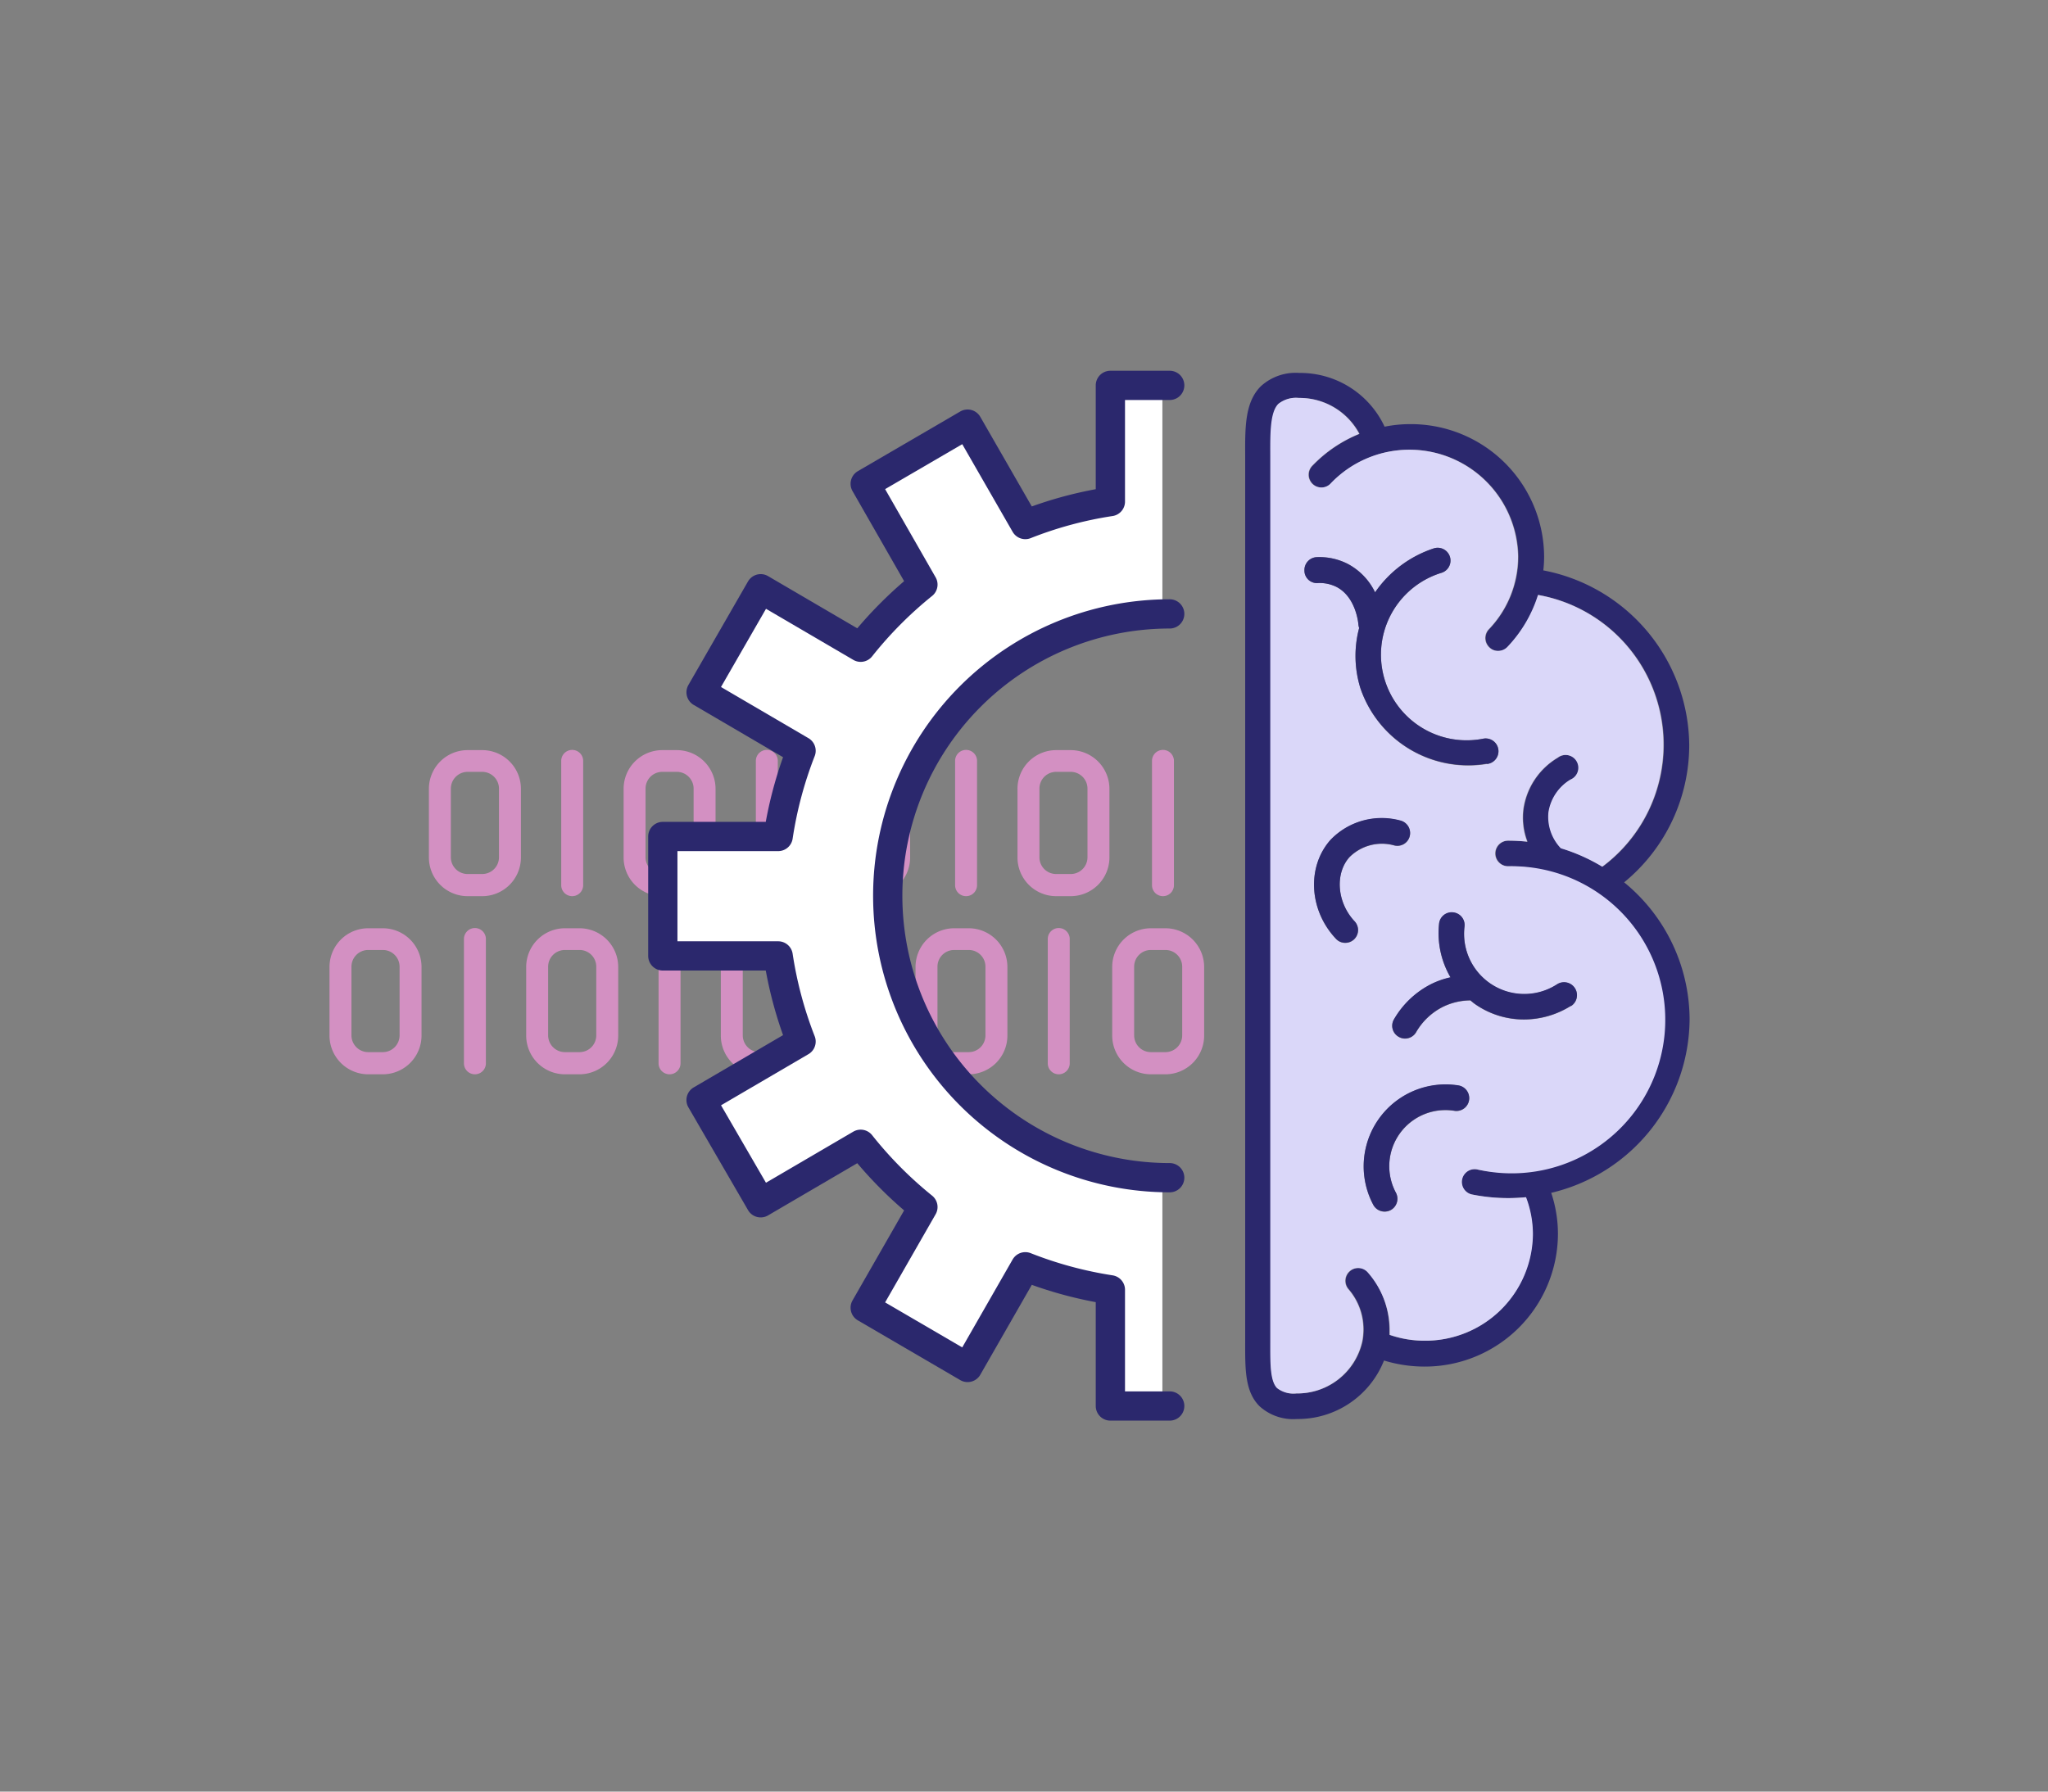
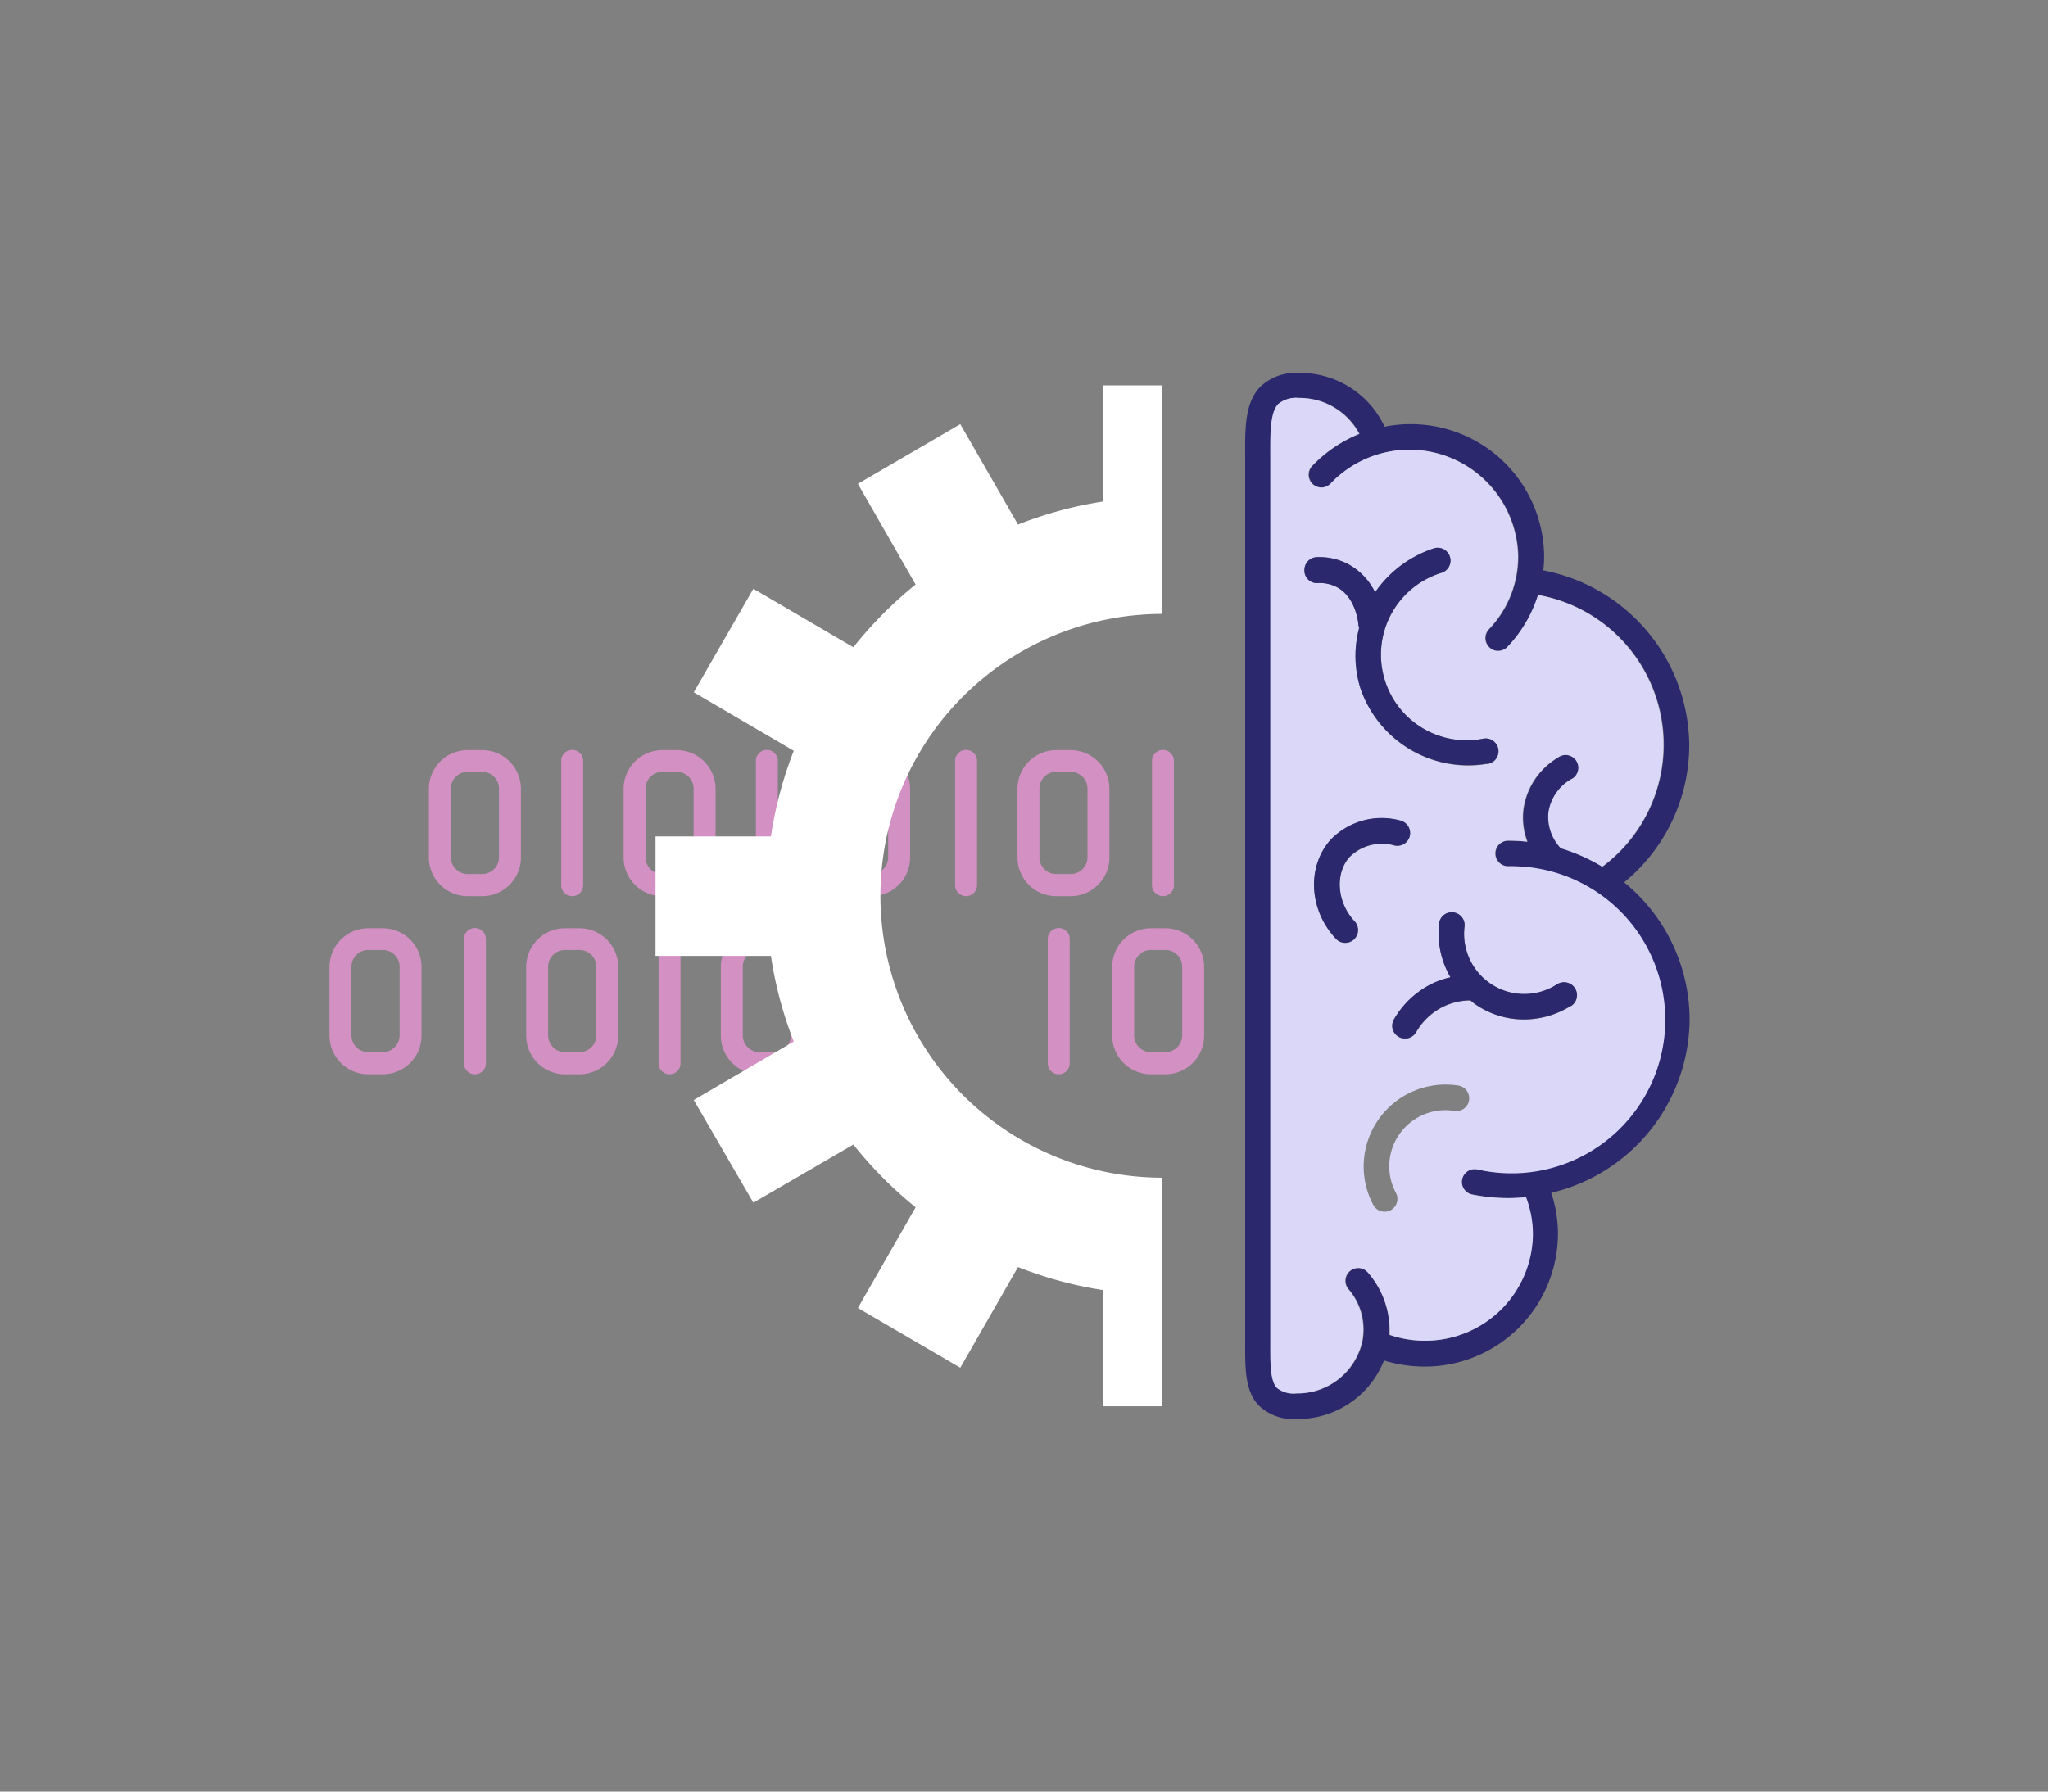
<svg xmlns="http://www.w3.org/2000/svg" id="Layer_14" data-name="Layer 14" viewBox="0 0 280 245">
  <rect x="0" y="0" width="280" height="245" fill="#808080" stroke="none" />
  <defs>
    <style>.cls-1{fill:#d390c2;}.cls-2{fill:#fff;}.cls-3{fill:none;stroke:#2b286d;stroke-linecap:round;stroke-linejoin:round;stroke-width:4px;}.cls-4{fill:#2b286d;}.cls-5{fill:#dad7f9;}</style>
  </defs>
  <title>הדרכה_פתרונות</title>
  <path class="cls-1" d="M64.93,146.91a1.5,1.5,0,0,1-1.5-1.5v-17a1.5,1.5,0,1,1,3,0v17A1.5,1.5,0,0,1,64.93,146.91Z" />
  <path class="cls-1" d="M91.54,146.91a1.5,1.5,0,0,1-1.5-1.5v-17a1.5,1.5,0,0,1,3,0v17A1.5,1.5,0,0,1,91.54,146.91Z" />
  <path class="cls-1" d="M79.23,146.91h-2a5.3,5.3,0,0,1-5.29-5.29v-9.4a5.3,5.3,0,0,1,5.29-5.28h2a5.29,5.29,0,0,1,5.29,5.28v9.4A5.3,5.3,0,0,1,79.23,146.91Zm-2-17a2.29,2.29,0,0,0-2.29,2.28v9.4a2.3,2.3,0,0,0,2.29,2.29h2a2.29,2.29,0,0,0,2.29-2.29v-9.4a2.28,2.28,0,0,0-2.29-2.28Z" />
  <path class="cls-1" d="M118.14,146.91a1.5,1.5,0,0,1-1.5-1.5v-17a1.5,1.5,0,0,1,3,0v17A1.5,1.5,0,0,1,118.14,146.91Z" />
  <path class="cls-1" d="M105.84,146.91h-2a5.3,5.3,0,0,1-5.29-5.29v-9.4a5.29,5.29,0,0,1,5.29-5.28h2a5.29,5.29,0,0,1,5.29,5.28v9.4A5.3,5.3,0,0,1,105.84,146.91Zm-2-17a2.29,2.29,0,0,0-2.29,2.28v9.4a2.3,2.3,0,0,0,2.29,2.29h2a2.3,2.3,0,0,0,2.29-2.29v-9.4a2.29,2.29,0,0,0-2.29-2.28Z" />
  <path class="cls-1" d="M144.75,146.91a1.5,1.5,0,0,1-1.5-1.5v-17a1.5,1.5,0,0,1,3,0v17A1.5,1.5,0,0,1,144.75,146.91Z" />
-   <path class="cls-1" d="M132.45,146.91h-2a5.3,5.3,0,0,1-5.28-5.29v-9.4a5.29,5.29,0,0,1,5.28-5.28h2a5.29,5.29,0,0,1,5.28,5.28v9.4A5.3,5.3,0,0,1,132.45,146.91Zm-2-17a2.28,2.28,0,0,0-2.28,2.28v9.4a2.29,2.29,0,0,0,2.28,2.29h2a2.29,2.29,0,0,0,2.28-2.29v-9.4a2.28,2.28,0,0,0-2.28-2.28Z" />
  <path class="cls-1" d="M78.23,122.55a1.5,1.5,0,0,1-1.5-1.5v-17a1.5,1.5,0,0,1,3,0v17A1.5,1.5,0,0,1,78.23,122.55Z" />
  <path class="cls-1" d="M65.93,122.55h-2a5.29,5.29,0,0,1-5.29-5.29v-9.39a5.29,5.29,0,0,1,5.29-5.29h2a5.29,5.29,0,0,1,5.29,5.29v9.39A5.29,5.29,0,0,1,65.93,122.55Zm-2-17a2.3,2.3,0,0,0-2.29,2.29v9.39a2.29,2.29,0,0,0,2.29,2.29h2a2.29,2.29,0,0,0,2.29-2.29v-9.39a2.3,2.3,0,0,0-2.29-2.29Z" />
  <path class="cls-1" d="M92.54,122.55h-2a5.29,5.29,0,0,1-5.28-5.29v-9.39a5.29,5.29,0,0,1,5.28-5.29h2a5.3,5.3,0,0,1,5.29,5.29v9.39A5.3,5.3,0,0,1,92.54,122.55Zm-2-17a2.29,2.29,0,0,0-2.28,2.29v9.39a2.28,2.28,0,0,0,2.28,2.29h2a2.29,2.29,0,0,0,2.29-2.29v-9.39a2.3,2.3,0,0,0-2.29-2.29Z" />
  <path class="cls-1" d="M104.84,122.55a1.5,1.5,0,0,1-1.5-1.5v-17a1.5,1.5,0,0,1,3,0v17A1.5,1.5,0,0,1,104.84,122.55Z" />
  <path class="cls-1" d="M119.14,122.55h-2a5.29,5.29,0,0,1-5.29-5.29v-9.39a5.29,5.29,0,0,1,5.29-5.29h2a5.29,5.29,0,0,1,5.29,5.29v9.39A5.29,5.29,0,0,1,119.14,122.55Zm-2-17a2.3,2.3,0,0,0-2.29,2.29v9.39a2.29,2.29,0,0,0,2.29,2.29h2a2.28,2.28,0,0,0,2.29-2.29v-9.39a2.29,2.29,0,0,0-2.29-2.29Z" />
  <path class="cls-1" d="M132.08,122.55a1.5,1.5,0,0,1-1.5-1.5v-17a1.5,1.5,0,0,1,3,0v17A1.5,1.5,0,0,1,132.08,122.55Z" />
  <path class="cls-1" d="M146.39,122.55h-2a5.29,5.29,0,0,1-5.28-5.29v-9.39a5.29,5.29,0,0,1,5.28-5.29h2a5.3,5.3,0,0,1,5.29,5.29v9.39A5.3,5.3,0,0,1,146.39,122.55Zm-2-17a2.29,2.29,0,0,0-2.28,2.29v9.39a2.28,2.28,0,0,0,2.28,2.29h2a2.29,2.29,0,0,0,2.29-2.29v-9.39a2.3,2.3,0,0,0-2.29-2.29Z" />
  <path class="cls-1" d="M159.34,146.91h-2a5.3,5.3,0,0,1-5.28-5.29v-9.4a5.29,5.29,0,0,1,5.28-5.28h2a5.3,5.3,0,0,1,5.29,5.28v9.4A5.3,5.3,0,0,1,159.34,146.91Zm-2-17a2.28,2.28,0,0,0-2.28,2.28v9.4a2.29,2.29,0,0,0,2.28,2.29h2a2.3,2.3,0,0,0,2.29-2.29v-9.4a2.29,2.29,0,0,0-2.29-2.28Z" />
  <path class="cls-1" d="M159,122.55a1.5,1.5,0,0,1-1.5-1.5v-17a1.5,1.5,0,0,1,3,0v17A1.5,1.5,0,0,1,159,122.55Z" />
  <path class="cls-1" d="M52.34,146.91h-2a5.3,5.3,0,0,1-5.29-5.29v-9.4a5.29,5.29,0,0,1,5.29-5.28h2a5.29,5.29,0,0,1,5.29,5.28v9.4A5.3,5.3,0,0,1,52.34,146.91Zm-2-17a2.29,2.29,0,0,0-2.29,2.28v9.4a2.3,2.3,0,0,0,2.29,2.29h2a2.3,2.3,0,0,0,2.29-2.29v-9.4a2.29,2.29,0,0,0-2.29-2.28Z" />
  <path class="cls-2" d="M150.81,52.7V68.58a54,54,0,0,0-11.63,3.15L131.29,58l-14,8.16,7.89,13.77a55.24,55.24,0,0,0-8.51,8.58l-13.67-8L94.85,94.67l13.67,8a53.88,53.88,0,0,0-3.12,11.71H89.62v16.34H105.4a53.88,53.88,0,0,0,3.12,11.71l-13.67,8L103,164.47l13.67-7.95a55.24,55.24,0,0,0,8.51,8.58l-7.89,13.77,14,8.17,7.89-13.77a54,54,0,0,0,11.63,3.15v15.89h8.11V161.05a38.55,38.55,0,0,1,0-77.1V52.7Z" />
-   <path class="cls-3" d="M159.92,161.05a38.55,38.55,0,0,1,0-77.1" />
-   <path class="cls-3" d="M159.92,52.7h-8.11V68.59a53.37,53.37,0,0,0-11.63,3.14L132.29,58l-14,8.16,7.89,13.78a54.74,54.74,0,0,0-8.51,8.57l-13.67-8L95.85,94.67l13.67,8a54.4,54.4,0,0,0-3.13,11.72H90.62v16.33h15.77a54.47,54.47,0,0,0,3.13,11.71l-13.67,8L104,164.48l13.67-8a54.8,54.8,0,0,0,8.51,8.58l-7.89,13.77,14,8.17,7.89-13.77a54,54,0,0,0,11.63,3.15v15.89h8.11" />
  <path class="cls-4" d="M222.05,120.66a24.29,24.29,0,0,0,8.9-18.75A24.54,24.54,0,0,0,211,78a16.61,16.61,0,0,0,.11-1.87A18.21,18.21,0,0,0,192.81,58a17.71,17.71,0,0,0-3.51.35A12.72,12.72,0,0,0,177.65,51a7.05,7.05,0,0,0-5.28,1.83c-2.16,2.17-2.15,5.55-2.13,9.46V181.8c0,.57,0,1.13,0,1.68,0,3.62-.08,6.75,1.93,8.79a6.83,6.83,0,0,0,5.14,1.78,12.67,12.67,0,0,0,11.91-8,19,19,0,0,0,5.52.83A18.2,18.2,0,0,0,213,168.78a17.76,17.76,0,0,0-.92-5.66A24.55,24.55,0,0,0,231,139.4,24.28,24.28,0,0,0,222.05,120.66Zm-15.88,39.68a21.33,21.33,0,0,1-4.3-.43,1.75,1.75,0,0,0-.69,3.43,25.21,25.21,0,0,0,5,.5c.81,0,1.62-.05,2.41-.12a14.24,14.24,0,0,1,.94,5.06,14.69,14.69,0,0,1-14.8,14.56,14.53,14.53,0,0,1-4.78-.8c0-.24,0-.49,0-.74a12,12,0,0,0-2.88-7.78,1.75,1.75,0,0,0-2.67,2.27,8.4,8.4,0,0,1,2.05,5.51,8.61,8.61,0,0,1-.15,1.61,9.08,9.08,0,0,1-9,7.14,3.65,3.65,0,0,1-2.65-.73c-1-1-.95-3.56-.92-6.29,0-.57,0-1.14,0-1.73V62.23c0-3,0-5.84,1.1-7a3.87,3.87,0,0,1,2.81-.81,9.24,9.24,0,0,1,8.25,4.91,18.55,18.55,0,0,0-6.37,4.3,1.75,1.75,0,1,0,2.52,2.42,14.86,14.86,0,0,1,25.56,10,14.38,14.38,0,0,1-4,10,1.75,1.75,0,0,0,.06,2.47,1.66,1.66,0,0,0,1.21.49,1.76,1.76,0,0,0,1.26-.53,18.15,18.15,0,0,0,4.2-7.12,20.8,20.8,0,0,1,8.78,37.16,24.85,24.85,0,0,0-5.66-2.52,6.23,6.23,0,0,1-1.69-4.93,6.34,6.34,0,0,1,3-4.46,1.75,1.75,0,1,0-1.74-3,9.79,9.79,0,0,0-4.7,7.06,9.23,9.23,0,0,0,.54,4.43,25.29,25.29,0,0,0-2.63-.14,1.75,1.75,0,0,0,0,3.5,20.94,20.94,0,1,1,0,41.88Z" />
  <path class="cls-5" d="M206.17,118.46a1.75,1.75,0,0,1,0-3.5,25.29,25.29,0,0,1,2.63.14,9.23,9.23,0,0,1-.54-4.43,9.79,9.79,0,0,1,4.7-7.06,1.75,1.75,0,1,1,1.74,3,6.34,6.34,0,0,0-3,4.46,6.23,6.23,0,0,0,1.69,4.93,24.85,24.85,0,0,1,5.66,2.52,20.8,20.8,0,0,0-8.78-37.16,18.15,18.15,0,0,1-4.2,7.12,1.76,1.76,0,0,1-1.26.53,1.66,1.66,0,0,1-1.21-.49,1.75,1.75,0,0,1-.06-2.47,14.38,14.38,0,0,0,4-10,14.86,14.86,0,0,0-25.56-10,1.75,1.75,0,1,1-2.52-2.42,18.55,18.55,0,0,1,6.37-4.3,9.24,9.24,0,0,0-8.25-4.91,3.87,3.87,0,0,0-2.81.81c-1.13,1.13-1.11,4-1.1,7V181.8c0,.59,0,1.16,0,1.73,0,2.73-.06,5.29.92,6.29a3.65,3.65,0,0,0,2.65.73,9.08,9.08,0,0,0,9-7.14,8.61,8.61,0,0,0,.15-1.61,8.4,8.4,0,0,0-2.05-5.51,1.75,1.75,0,0,1,2.67-2.27A12,12,0,0,1,190,181.8c0,.25,0,.5,0,.74a14.53,14.53,0,0,0,4.78.8,14.69,14.69,0,0,0,14.8-14.56,14.24,14.24,0,0,0-.94-5.06c-.79.07-1.6.12-2.41.12a25.21,25.21,0,0,1-5-.5,1.75,1.75,0,0,1,.69-3.43,21,21,0,1,0,4.3-41.45ZM178.34,78a1.76,1.76,0,0,1,1.7-1.81,8.54,8.54,0,0,1,4.2.91A8.65,8.65,0,0,1,188,81,15.7,15.7,0,0,1,196,75a1.75,1.75,0,0,1,1.12,3.32,11.71,11.71,0,0,0,5.64,22.7,1.75,1.75,0,1,1,.57,3.45A15.56,15.56,0,0,1,186,94.13a14.87,14.87,0,0,1-.18-8.25,2.41,2.41,0,0,1-.1-.43c0-.17-.31-3.8-3-5.19a5.12,5.12,0,0,0-2.49-.53A1.71,1.71,0,0,1,178.34,78ZM185.19,126a1.75,1.75,0,0,1-.07,2.48,1.74,1.74,0,0,1-1.2.47,1.71,1.71,0,0,1-1.27-.55c-3.7-3.92-4-9.86-.75-13.52a9.7,9.7,0,0,1,9.55-2.65,1.76,1.76,0,0,1,1.29,2.12,1.74,1.74,0,0,1-2.11,1.28,6.27,6.27,0,0,0-6.13,1.6C182.47,119.46,182.78,123.4,185.19,126Zm15.66,24.46a1.75,1.75,0,0,1-2,1.46,7.68,7.68,0,0,0-8,11.21,1.76,1.76,0,0,1-.72,2.37,1.78,1.78,0,0,1-.83.2,1.75,1.75,0,0,1-1.54-.91,11.2,11.2,0,0,1,11.61-16.34A1.76,1.76,0,0,1,200.85,150.43Zm13.92-12.89a12.07,12.07,0,0,1-6.41,1.86,11.62,11.62,0,0,1-6.69-2.1c-.23-.16-.43-.34-.64-.51a8.67,8.67,0,0,0-3.77.89,8.77,8.77,0,0,0-3.65,3.46,1.75,1.75,0,0,1-1.52.87,1.7,1.7,0,0,1-.87-.24,1.73,1.73,0,0,1-.64-2.38,12.31,12.31,0,0,1,5.12-4.84,11.55,11.55,0,0,1,2.61-.91,12,12,0,0,1-1.56-7.34,1.73,1.73,0,0,1,1.93-1.54,1.74,1.74,0,0,1,1.55,1.92,8.23,8.23,0,0,0,12.67,7.9,1.75,1.75,0,0,1,1.87,3Z" />
  <path class="cls-4" d="M214.77,137.54a12.07,12.07,0,0,1-6.41,1.86,11.62,11.62,0,0,1-6.69-2.1c-.23-.16-.43-.34-.64-.51a8.67,8.67,0,0,0-3.77.89,8.77,8.77,0,0,0-3.65,3.46,1.75,1.75,0,0,1-1.52.87,1.7,1.7,0,0,1-.87-.24,1.73,1.73,0,0,1-.64-2.38,12.31,12.31,0,0,1,5.12-4.84,11.55,11.55,0,0,1,2.61-.91,12,12,0,0,1-1.56-7.34,1.73,1.73,0,0,1,1.93-1.54,1.74,1.74,0,0,1,1.55,1.92,8.23,8.23,0,0,0,12.67,7.9,1.75,1.75,0,0,1,1.87,3Z" />
-   <path class="cls-4" d="M200.85,150.43a1.75,1.75,0,0,1-2,1.46,7.68,7.68,0,0,0-8,11.21,1.76,1.76,0,0,1-.72,2.37,1.78,1.78,0,0,1-.83.2,1.75,1.75,0,0,1-1.54-.91,11.2,11.2,0,0,1,11.61-16.34A1.76,1.76,0,0,1,200.85,150.43Z" />
  <path class="cls-4" d="M192.74,114.32a1.74,1.74,0,0,1-2.11,1.28,6.27,6.27,0,0,0-6.13,1.6c-2,2.26-1.72,6.2.69,8.77a1.75,1.75,0,0,1-.07,2.48,1.74,1.74,0,0,1-1.2.47,1.71,1.71,0,0,1-1.27-.55c-3.7-3.92-4-9.86-.75-13.52a9.7,9.7,0,0,1,9.55-2.65A1.76,1.76,0,0,1,192.74,114.32Z" />
  <path class="cls-4" d="M203.28,104.43A15.56,15.56,0,0,1,186,94.13a14.87,14.87,0,0,1-.18-8.25,2.41,2.41,0,0,1-.1-.43c0-.17-.31-3.8-3-5.19a5.12,5.12,0,0,0-2.49-.53A1.71,1.71,0,0,1,178.34,78a1.76,1.76,0,0,1,1.7-1.81,8.54,8.54,0,0,1,4.2.91A8.65,8.65,0,0,1,188,81,15.7,15.7,0,0,1,196,75a1.75,1.75,0,0,1,1.12,3.32,11.71,11.71,0,0,0,5.64,22.7,1.75,1.75,0,1,1,.57,3.45Z" />
</svg>